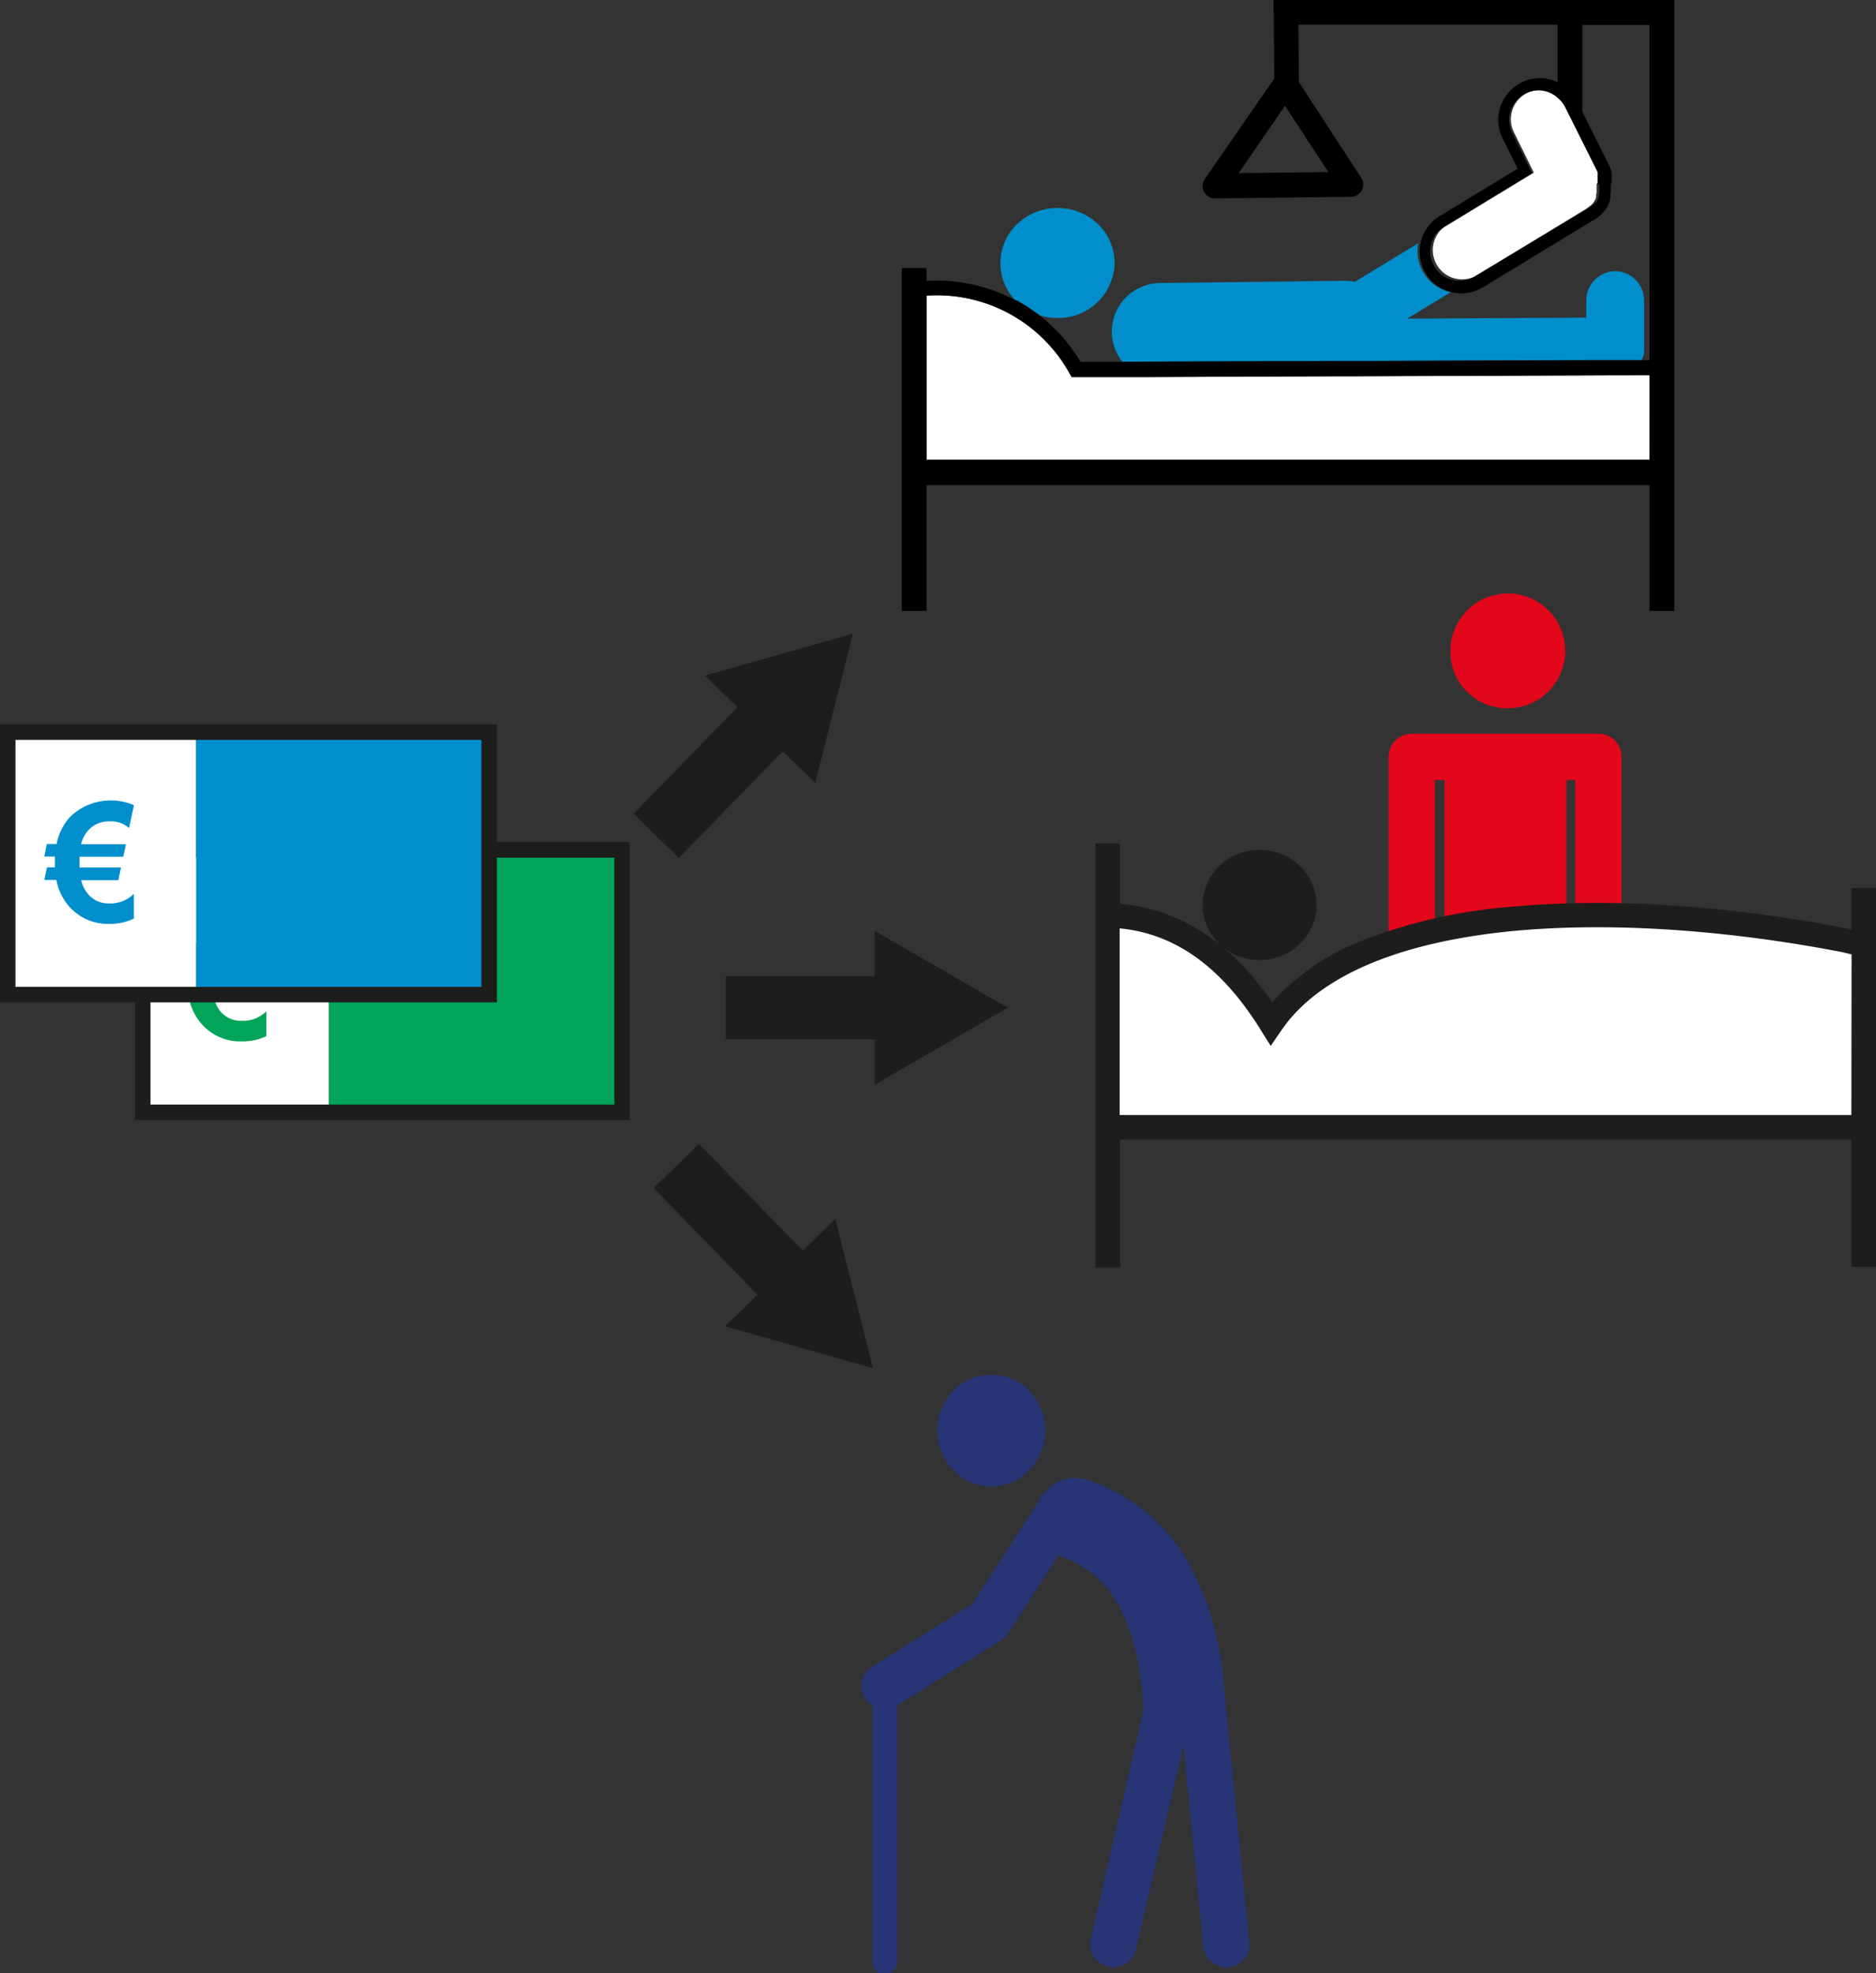
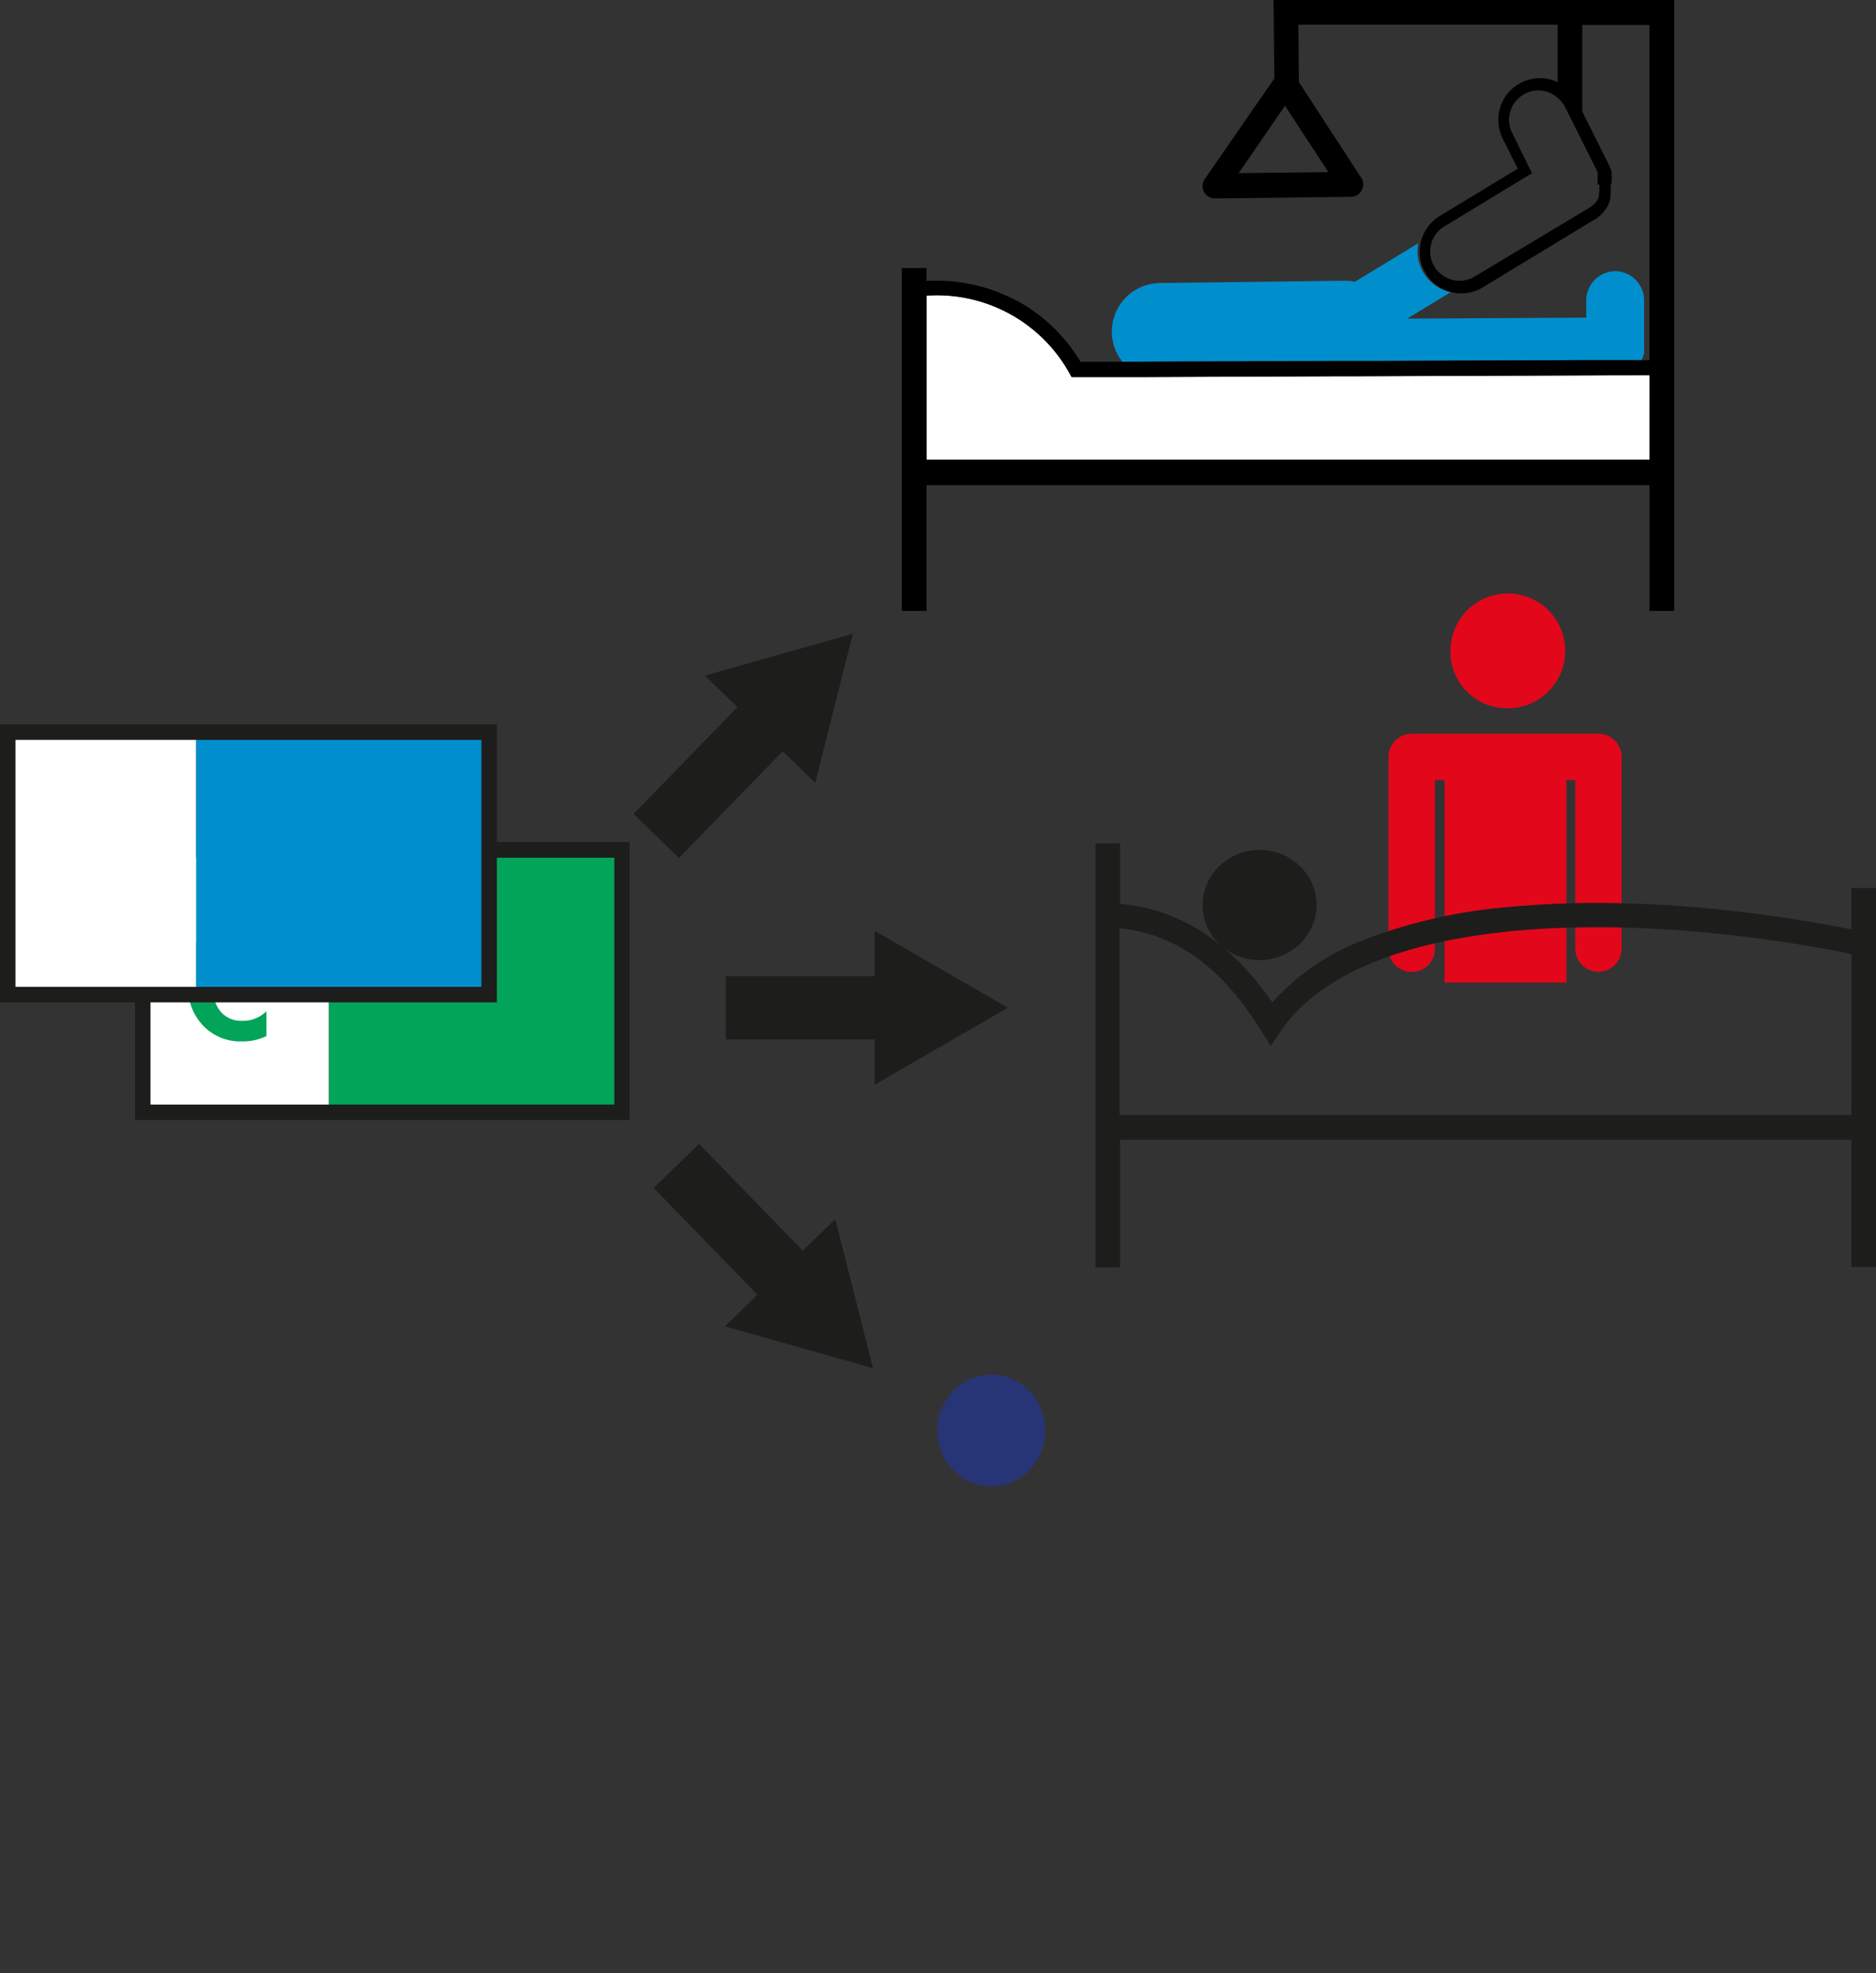
<svg xmlns="http://www.w3.org/2000/svg" viewBox="0 0 283.46 298.12">
  <rect x="0" y="0" width="283.46" height="298.12" fill="#333333" stroke="none" />
  <defs>
    <style>.cls-1{fill:#273577;}.cls-2{fill:#e2071b;}.cls-3{fill:#fff;}.cls-4{fill:#1d1d1b;}.cls-5{fill:#008fcc;}.cls-6{fill:#02a459;}</style>
  </defs>
  <g id="Ebene_1" data-name="Ebene 1">
    <ellipse class="cls-1" cx="149.78" cy="216.13" rx="8.14" ry="8.43" />
-     <path class="cls-1" d="M747.94,872.57l-3.78-38c0-.58-.11-1.15-.17-1.72l0-.23h0A44.89,44.89,0,0,0,739.11,816a27.42,27.42,0,0,0-15.38-13.12,6.17,6.17,0,0,0-7.74,3.45,3.05,3.05,0,0,0-.38.49l-9.55,14.77L691,831a3.49,3.49,0,0,0,0,5.92v38.58a1.87,1.87,0,1,0,3.73,0V836.89l15.18-9.52a3.44,3.44,0,0,0,1.54-1.3l7.63-11.81.55.23c4.77,1.67,11.24,5.83,12.33,22.63,0,.16,0,.32,0,.47l-7.95,34.55a3.49,3.49,0,0,0,2.62,4.19,3.55,3.55,0,0,0,.79.09,3.5,3.5,0,0,0,3.4-2.72L738,842.93l3,30.34a3.49,3.49,0,1,0,7-.7Z" transform="translate(-559.18 -579.22)" />
    <path class="cls-2" d="M800.69,690.07h-28.2a3.5,3.5,0,0,0-3.5,3.5v29a3.5,3.5,0,1,0,7,0V697.06h1.46v30.61h18.42V697.06h1.33v25.48a3.5,3.5,0,0,0,7,0v-29A3.5,3.5,0,0,0,800.69,690.07Z" transform="translate(-559.18 -579.22)" />
    <path class="cls-2" d="M786.72,686.22a8.67,8.67,0,1,0-8.38-8.66A8.52,8.52,0,0,0,786.72,686.22Z" transform="translate(-559.18 -579.22)" />
-     <path class="cls-3" d="M840.78,749.55V722l-2.89-.68-1-.2c-30.38-5.84-72.46-6.53-85.6,12.7-6.35-10.21-14.42-16.11-24.77-16.32l.09,32Z" transform="translate(-559.18 -579.22)" />
    <ellipse class="cls-4" cx="749.49" cy="715.97" rx="8.61" ry="8.32" transform="translate(-567.86 -570.03) rotate(-0.7)" />
    <path class="cls-4" d="M838.92,713.39v6.27l-.6-.15h-.07l-1-.2c-10.12-1.95-30.05-4.94-49.79-3.08a79.17,79.17,0,0,0-22.22,5,35.35,35.35,0,0,0-13.82,9.43c-6.31-9.12-14-14.12-23-14.87v-9.15h-3.72v64.06h3.72V751.41H838.92v19.24h3.73V713.39Zm0,34.29H728.35v-28.2c8.43.81,15.42,5.84,21.32,15.34l1.51,2.42,1.62-2.36c5.57-8.15,17.66-13.32,35-15,19.28-1.81,38.81,1.12,48.73,3l1,.19,1.42.34Z" transform="translate(-559.18 -579.22)" />
    <polygon class="cls-4" points="102.59 129.63 118.27 113.5 123.18 118.27 128.87 95.74 106.51 102.07 111.42 106.84 95.74 122.97 102.59 129.63" />
    <polygon class="cls-4" points="152.28 152.25 132.16 140.63 132.16 147.48 109.66 147.48 109.66 157.03 132.16 157.03 132.16 163.88 152.28 152.25" />
    <polygon class="cls-4" points="126.21 184.18 121.3 188.95 105.62 172.82 98.77 179.48 114.45 195.61 109.54 200.38 131.9 206.71 126.21 184.18" />
  </g>
  <g id="Ebene_4" data-name="Ebene 4">
-     <path class="cls-5" d="M725,613a8.87,8.87,0,0,0-12.21.15,8.14,8.14,0,0,0-.32,11.31l.3.16.1,0,.32.19a25.19,25.19,0,0,1,2.39,1.54l.37.27.29.22a8.75,8.75,0,0,0,2.72.43h.11a8.51,8.51,0,0,0,8.53-8.45A8.17,8.17,0,0,0,725,613Z" transform="translate(-559.18 -579.22)" />
    <path class="cls-5" d="M803.29,620.19a4.43,4.43,0,0,0-4.43,4.43v2.59l-27.05.15,6.58-4a6.31,6.31,0,0,1-4.91-7.39l-9.58,5.82a7.48,7.48,0,0,0-1.5-.15h-.09l-27.87.34a7.34,7.34,0,0,0-5.68,11.89l32.88-.13,6.36,0,31.34-.12,7.91,0h0l0-.06.09-.2a1.18,1.18,0,0,0,.07-.2,1.67,1.67,0,0,0,.08-.2,1.74,1.74,0,0,0,.05-.22l.06-.21,0-.23,0-.21a1.93,1.93,0,0,0,0-.24,1.27,1.27,0,0,0,0-.2v-7A4.42,4.42,0,0,0,803.29,620.19Z" transform="translate(-559.18 -579.22)" />
    <path class="cls-3" d="M804.28,635.92h-2l-38,.14h-2.66l-29.75.12-10.8,0-.33-.6a22.92,22.92,0,0,0-21.6-11.7v24.8H808.43V635.91Z" transform="translate(-559.18 -579.22)" />
    <path d="M751.61,579.22l.12,11.86-10.51,15.19a1.87,1.87,0,0,0,1.53,2.93h0l20.57-.24a1.87,1.87,0,0,0,1.54-2.88l-9.42-14.46-.08-8.67h39.17v8.8a6.29,6.29,0,0,1,2.62,2.71l1.11,2.22V583h10.15v50.63h-1.18l-7.91,0-31.34.12-6.36,0-32.88.13-6.29,0a25.47,25.47,0,0,0-6.2-7l-.29-.22-.37-.27a25.19,25.19,0,0,0-2.39-1.54l-.32-.19-.1,0-.3-.16a25.68,25.68,0,0,0-13.31-2.84v-1.94h-3.73v51.8h3.73v-19H808.43v19h3.73V579.22Zm8.29,26-13.56.16,7-10.18Zm48.53,43.47H699.19v-24.8a22.92,22.92,0,0,1,21.6,11.7l.33.6,10.8,0,29.75-.12h2.66l38-.14h6.11Z" transform="translate(-559.18 -579.22)" />
-     <path class="cls-3" d="M800.84,606.85v-.07a.61.61,0,0,1,0-.14v-.08s0-.08,0-.12v-.1a.36.36,0,0,0,0-.1l0-.11a.36.36,0,0,0,0-.1l0-.12,0-.09s0-.08,0-.12l0-.06,0-.15,0-.06c0-.06,0-.11,0-.15l0-.08-.06-.12,0-.05-2.09-4.18-2.78-5.56a4.4,4.4,0,0,0-1-1.26,4.32,4.32,0,0,0-1.61-1,4.43,4.43,0,0,0-5.6,2.8,4.37,4.37,0,0,0,.24,3.38l3,6.1-8.69,5.28,0,0-4.54,2.76a4.28,4.28,0,0,0-1,.8A4.43,4.43,0,0,0,782,621l16.8-10.2.11-.08.07-.05.12-.08.06-.05.11-.08.07-.06.1-.09.06,0,.09-.09.07-.07a.6.6,0,0,1,.08-.08.29.29,0,0,1,.07-.08l.06-.08a.39.39,0,0,0,.08-.1l.05-.07.08-.1,0-.05.09-.13,0,0,.08-.13,0-.07.06-.12,0-.07a.61.61,0,0,1,.05-.12l0-.08s0-.08,0-.11l0-.1a.42.42,0,0,1,0-.1l.06-.2,0-.11,0-.09,0-.13v-.08l0-.14v-.06s0-.1,0-.15v-.07a.61.61,0,0,0,0-.14v-.06h0v-.36Z" transform="translate(-559.18 -579.22)" />
    <path d="M802.7,606.78v-.1c0-.07,0-.13,0-.22v-.08a1.11,1.11,0,0,0,0-.19.69.69,0,0,0,0-.13.88.88,0,0,0,0-.16l0-.15,0-.14a1,1,0,0,1,0-.17.56.56,0,0,1,0-.12c0-.06,0-.12-.05-.18l0-.11-.06-.19-.05-.11-.07-.18-.05-.12a1.3,1.3,0,0,1-.08-.17l0,0-3.76-7.53-1.11-2.22a6.29,6.29,0,0,0-2.62-2.71,5.84,5.84,0,0,0-1-.45,6.3,6.3,0,0,0-7.62,8.79l2.28,4.56-11.8,7.17a6.3,6.3,0,0,0,2,11.55,6.67,6.67,0,0,0,1.27.12,6.27,6.27,0,0,0,3.26-.91l16.76-10.18.05,0,.15-.1.11-.07.16-.12.1-.07.16-.13.08-.07.16-.13.08-.08.13-.12,0,0,.07-.08h0l.11-.12a.52.52,0,0,1,.1-.11l.09-.11.11-.13.08-.11.1-.14.07-.1s.07-.1.1-.16l.06-.09.1-.17,0-.09.09-.17.05-.11.08-.16,0-.09,0,0,.06-.15s0-.08,0-.12l.06-.16s0-.08,0-.12l0,0,0-.11c0-.06,0-.11,0-.19l0-.1c0-.06,0-.12.05-.18l0-.11,0-.2,0-.09c0-.07,0-.14,0-.21v-.09c0-.08,0-.15,0-.23v-.07c0-.07,0-.15,0-.22V607C802.71,606.92,802.7,606.85,802.7,606.78Zm-1.86.28v.15h0v.06a.61.61,0,0,1,0,.14v.07s0,.1,0,.15v.06l0,.14v.08l0,.13,0,.09,0,.11-.06.2a.42.42,0,0,0,0,.1l0,.1s0,.07,0,.11l0,.08a.61.61,0,0,0-.05.12l0,.07-.06.12,0,.07-.08.13,0,0-.09.13,0,.05-.08.1-.05.07a.39.39,0,0,1-.08.1l-.06.08a.29.29,0,0,0-.07.08.6.6,0,0,0-.08.08l-.07.07-.09.09-.06,0-.1.09-.07.06-.11.08-.06.05-.12.08-.07.05-.11.08L782,621a4.43,4.43,0,0,1-5.57-6.77,4.28,4.28,0,0,1,1-.8l4.54-2.76,0,0,8.69-5.28-3-6.1a4.43,4.43,0,0,1,2-5.94,4.41,4.41,0,0,1,3.38-.24,4.32,4.32,0,0,1,1.61,1,4.4,4.4,0,0,1,1,1.26l2.78,5.56,2.09,4.18,0,.05.06.12,0,.08s0,.09,0,.15l0,.06,0,.15,0,.06s0,.08,0,.12l0,.09,0,.12a.36.36,0,0,1,0,.1l0,.11a.36.36,0,0,1,0,.1v.1s0,.08,0,.12v.08a.61.61,0,0,0,0,.14v.28Z" transform="translate(-559.18 -579.22)" />
  </g>
  <g id="Ebene_6" data-name="Ebene 6">
    <rect class="cls-3" x="21.57" y="128.42" width="28.14" height="39.63" />
    <rect class="cls-6" x="49.71" y="128.42" width="44.26" height="39.63" />
    <path class="cls-6" d="M599.48,718.69l-.73,3.41a4.14,4.14,0,0,0-3-1.05,4.09,4.09,0,0,0-3.25,1.44,4.78,4.78,0,0,0-1,2h6.77l-.39,1.91h-6.62c0,.19,0,.43,0,.72s0,.59,0,.9h6.26l-.39,1.91h-5.61a4.74,4.74,0,0,0,.95,2.07,4,4,0,0,0,3.19,1.45,5,5,0,0,0,3.77-1.45v3.76a8.29,8.29,0,0,1-3.73.8,7.74,7.74,0,0,1-5.9-2.46,8.34,8.34,0,0,1-2.08-4.17h-1.82l.39-1.91h1.2c0-.2,0-.4,0-.63s0-.71,0-1h-1.61l.39-1.91h1.46a8.45,8.45,0,0,1,2.06-4.1,8,8,0,0,1,6.11-2.48A8.09,8.09,0,0,1,599.48,718.69Z" transform="translate(-559.18 -579.22)" />
    <path class="cls-4" d="M654.32,748.43H579.59v-42h74.73Zm-72.4-2.33H652V708.8H581.92Z" transform="translate(-559.18 -579.22)" />
    <rect class="cls-3" x="1.17" y="110.64" width="28.48" height="39.63" />
    <rect class="cls-5" x="29.64" y="110.64" width="44.26" height="39.63" />
    <path class="cls-4" d="M634.26,730.66H559.18v-42h75.08Zm-72.74-2.34h70.4V691h-70.4Z" transform="translate(-559.18 -579.22)" />
-     <path class="cls-5" d="M579.41,700.92l-.73,3.4a4.14,4.14,0,0,0-3-1,4.07,4.07,0,0,0-3.24,1.44,4.78,4.78,0,0,0-1,2h6.77l-.4,1.9h-6.62c0,.19,0,.44,0,.73s0,.59,0,.9h6.27l-.4,1.91h-5.61a4.87,4.87,0,0,0,1,2.06,4,4,0,0,0,3.2,1.45,5,5,0,0,0,3.76-1.45V718a8.22,8.22,0,0,1-3.72.8,7.75,7.75,0,0,1-5.91-2.46,8.42,8.42,0,0,1-2.08-4.17h-1.82l.39-1.91h1.21c0-.2,0-.41,0-.63,0-.38,0-.71,0-1h-1.61l.39-1.9h1.47a8.44,8.44,0,0,1,2.05-4.1,8.85,8.85,0,0,1,9.71-1.73Z" transform="translate(-559.18 -579.22)" />
  </g>
</svg>